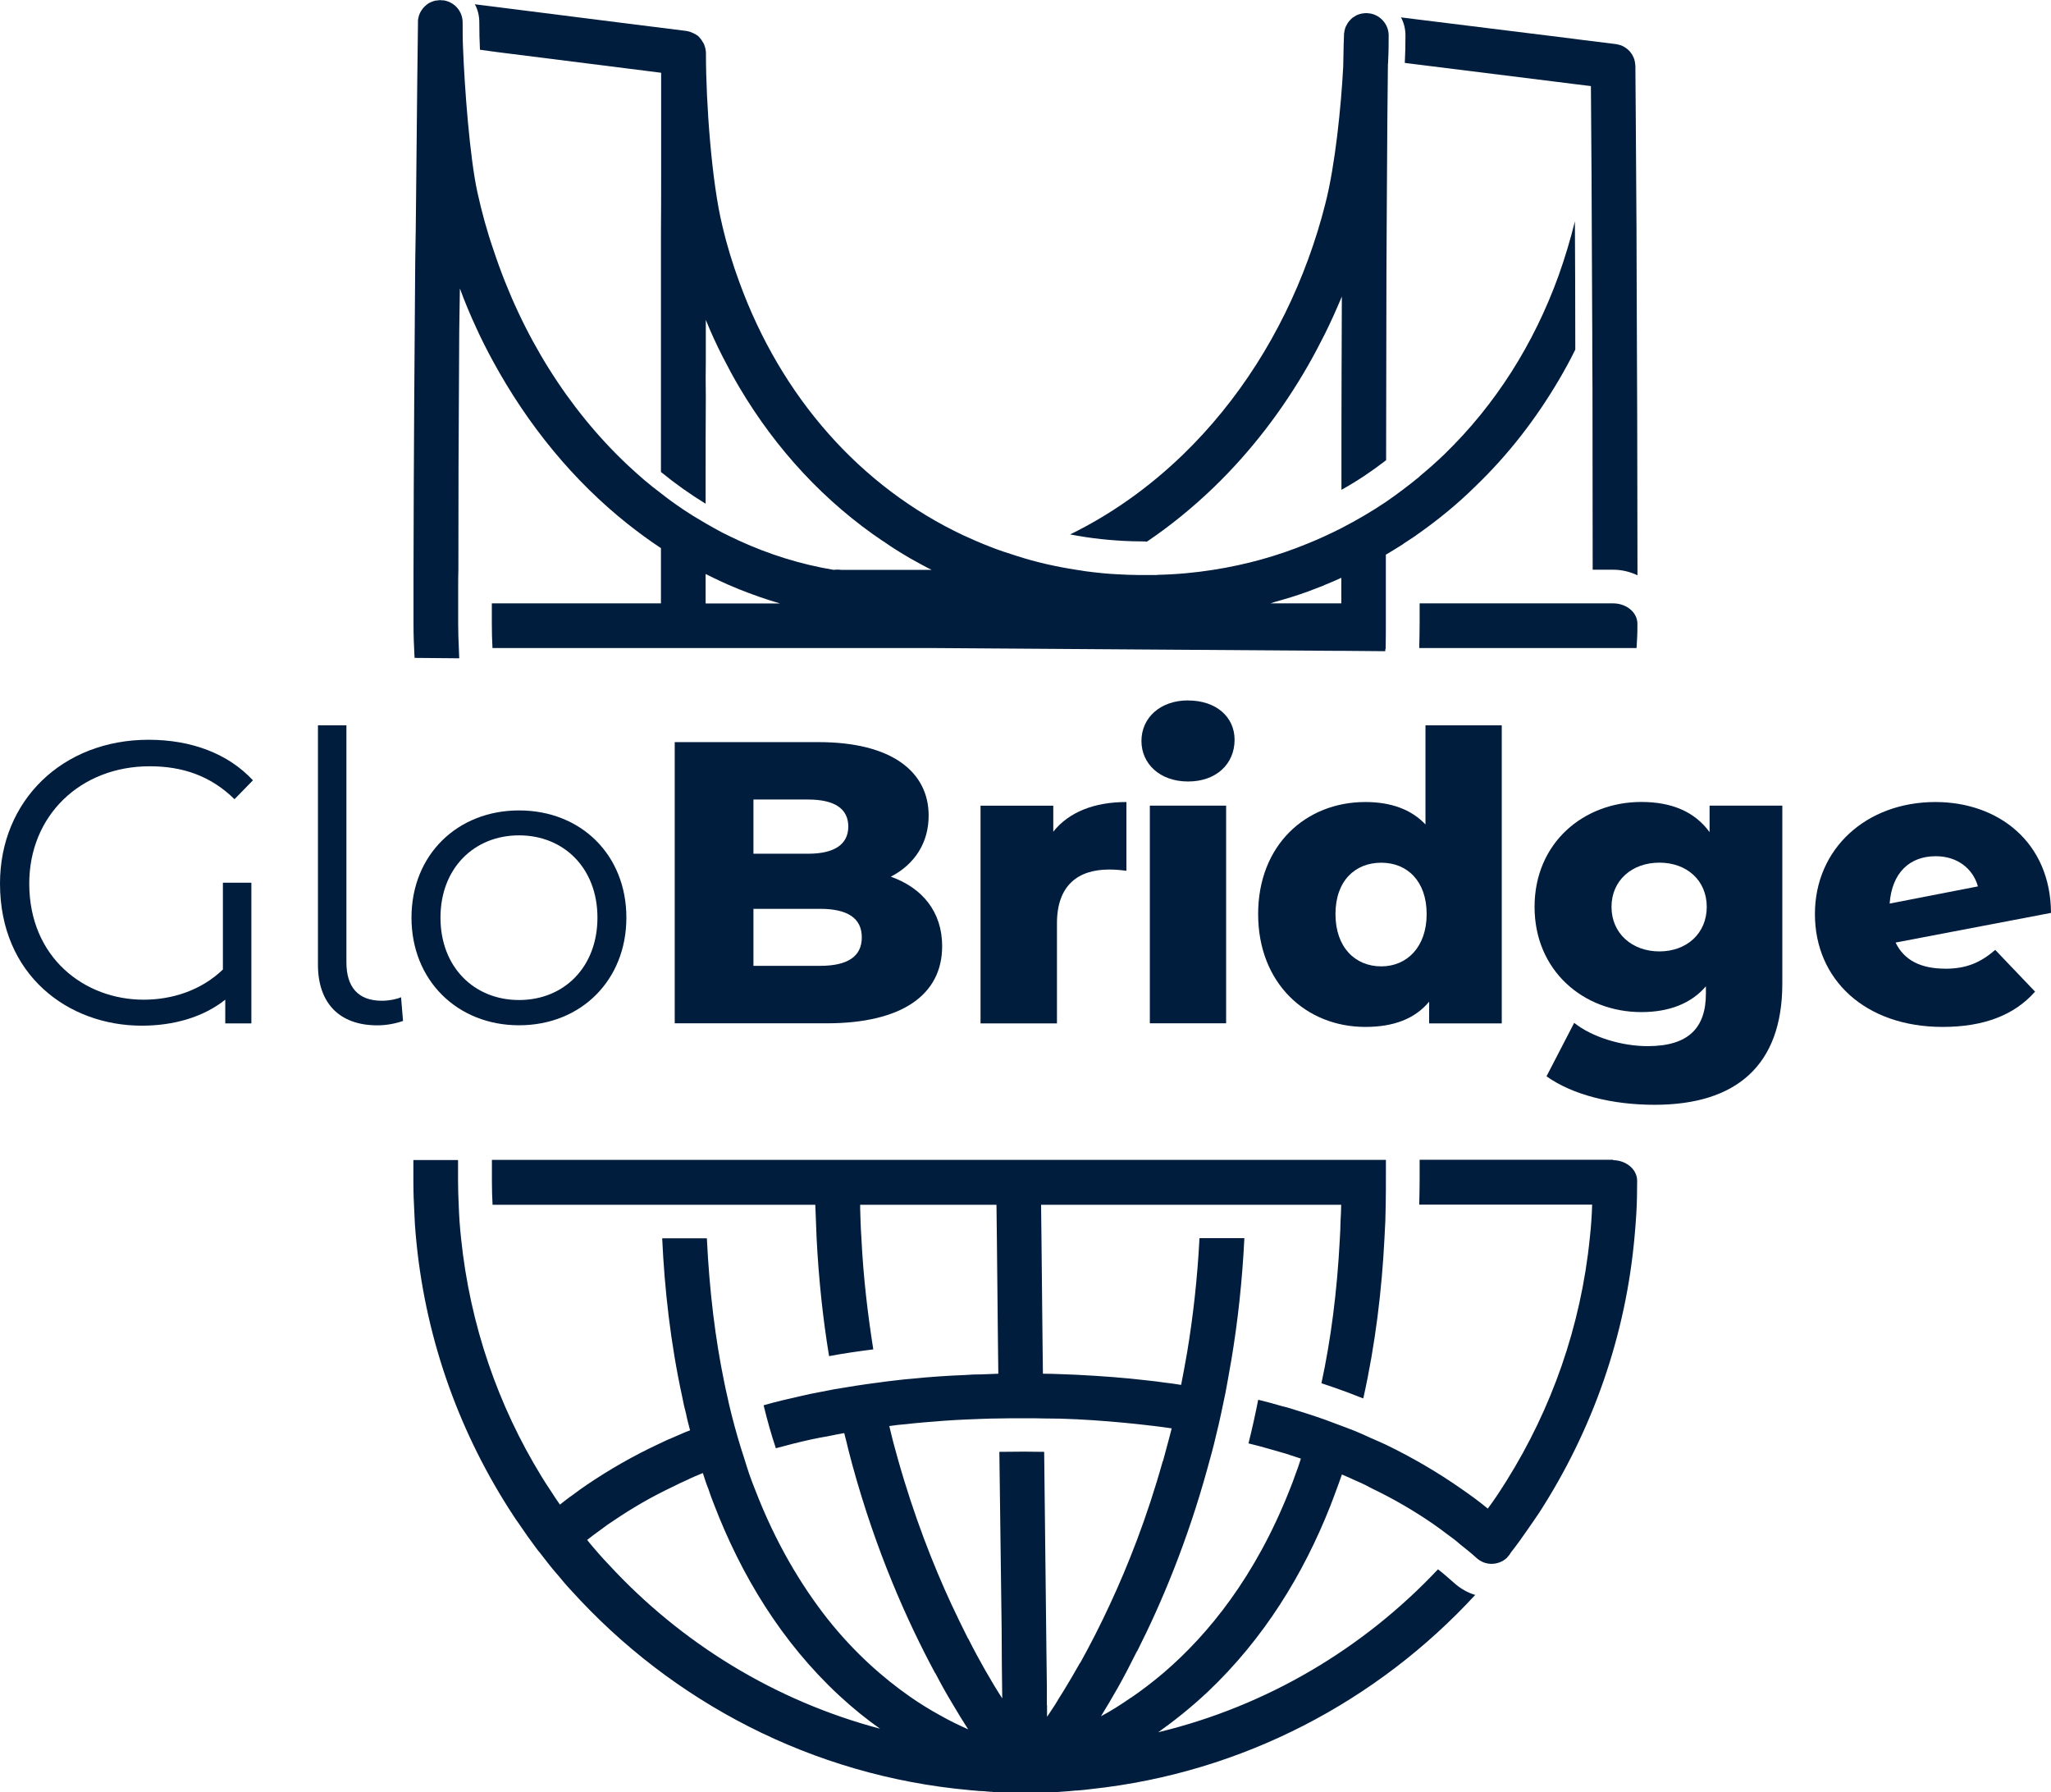
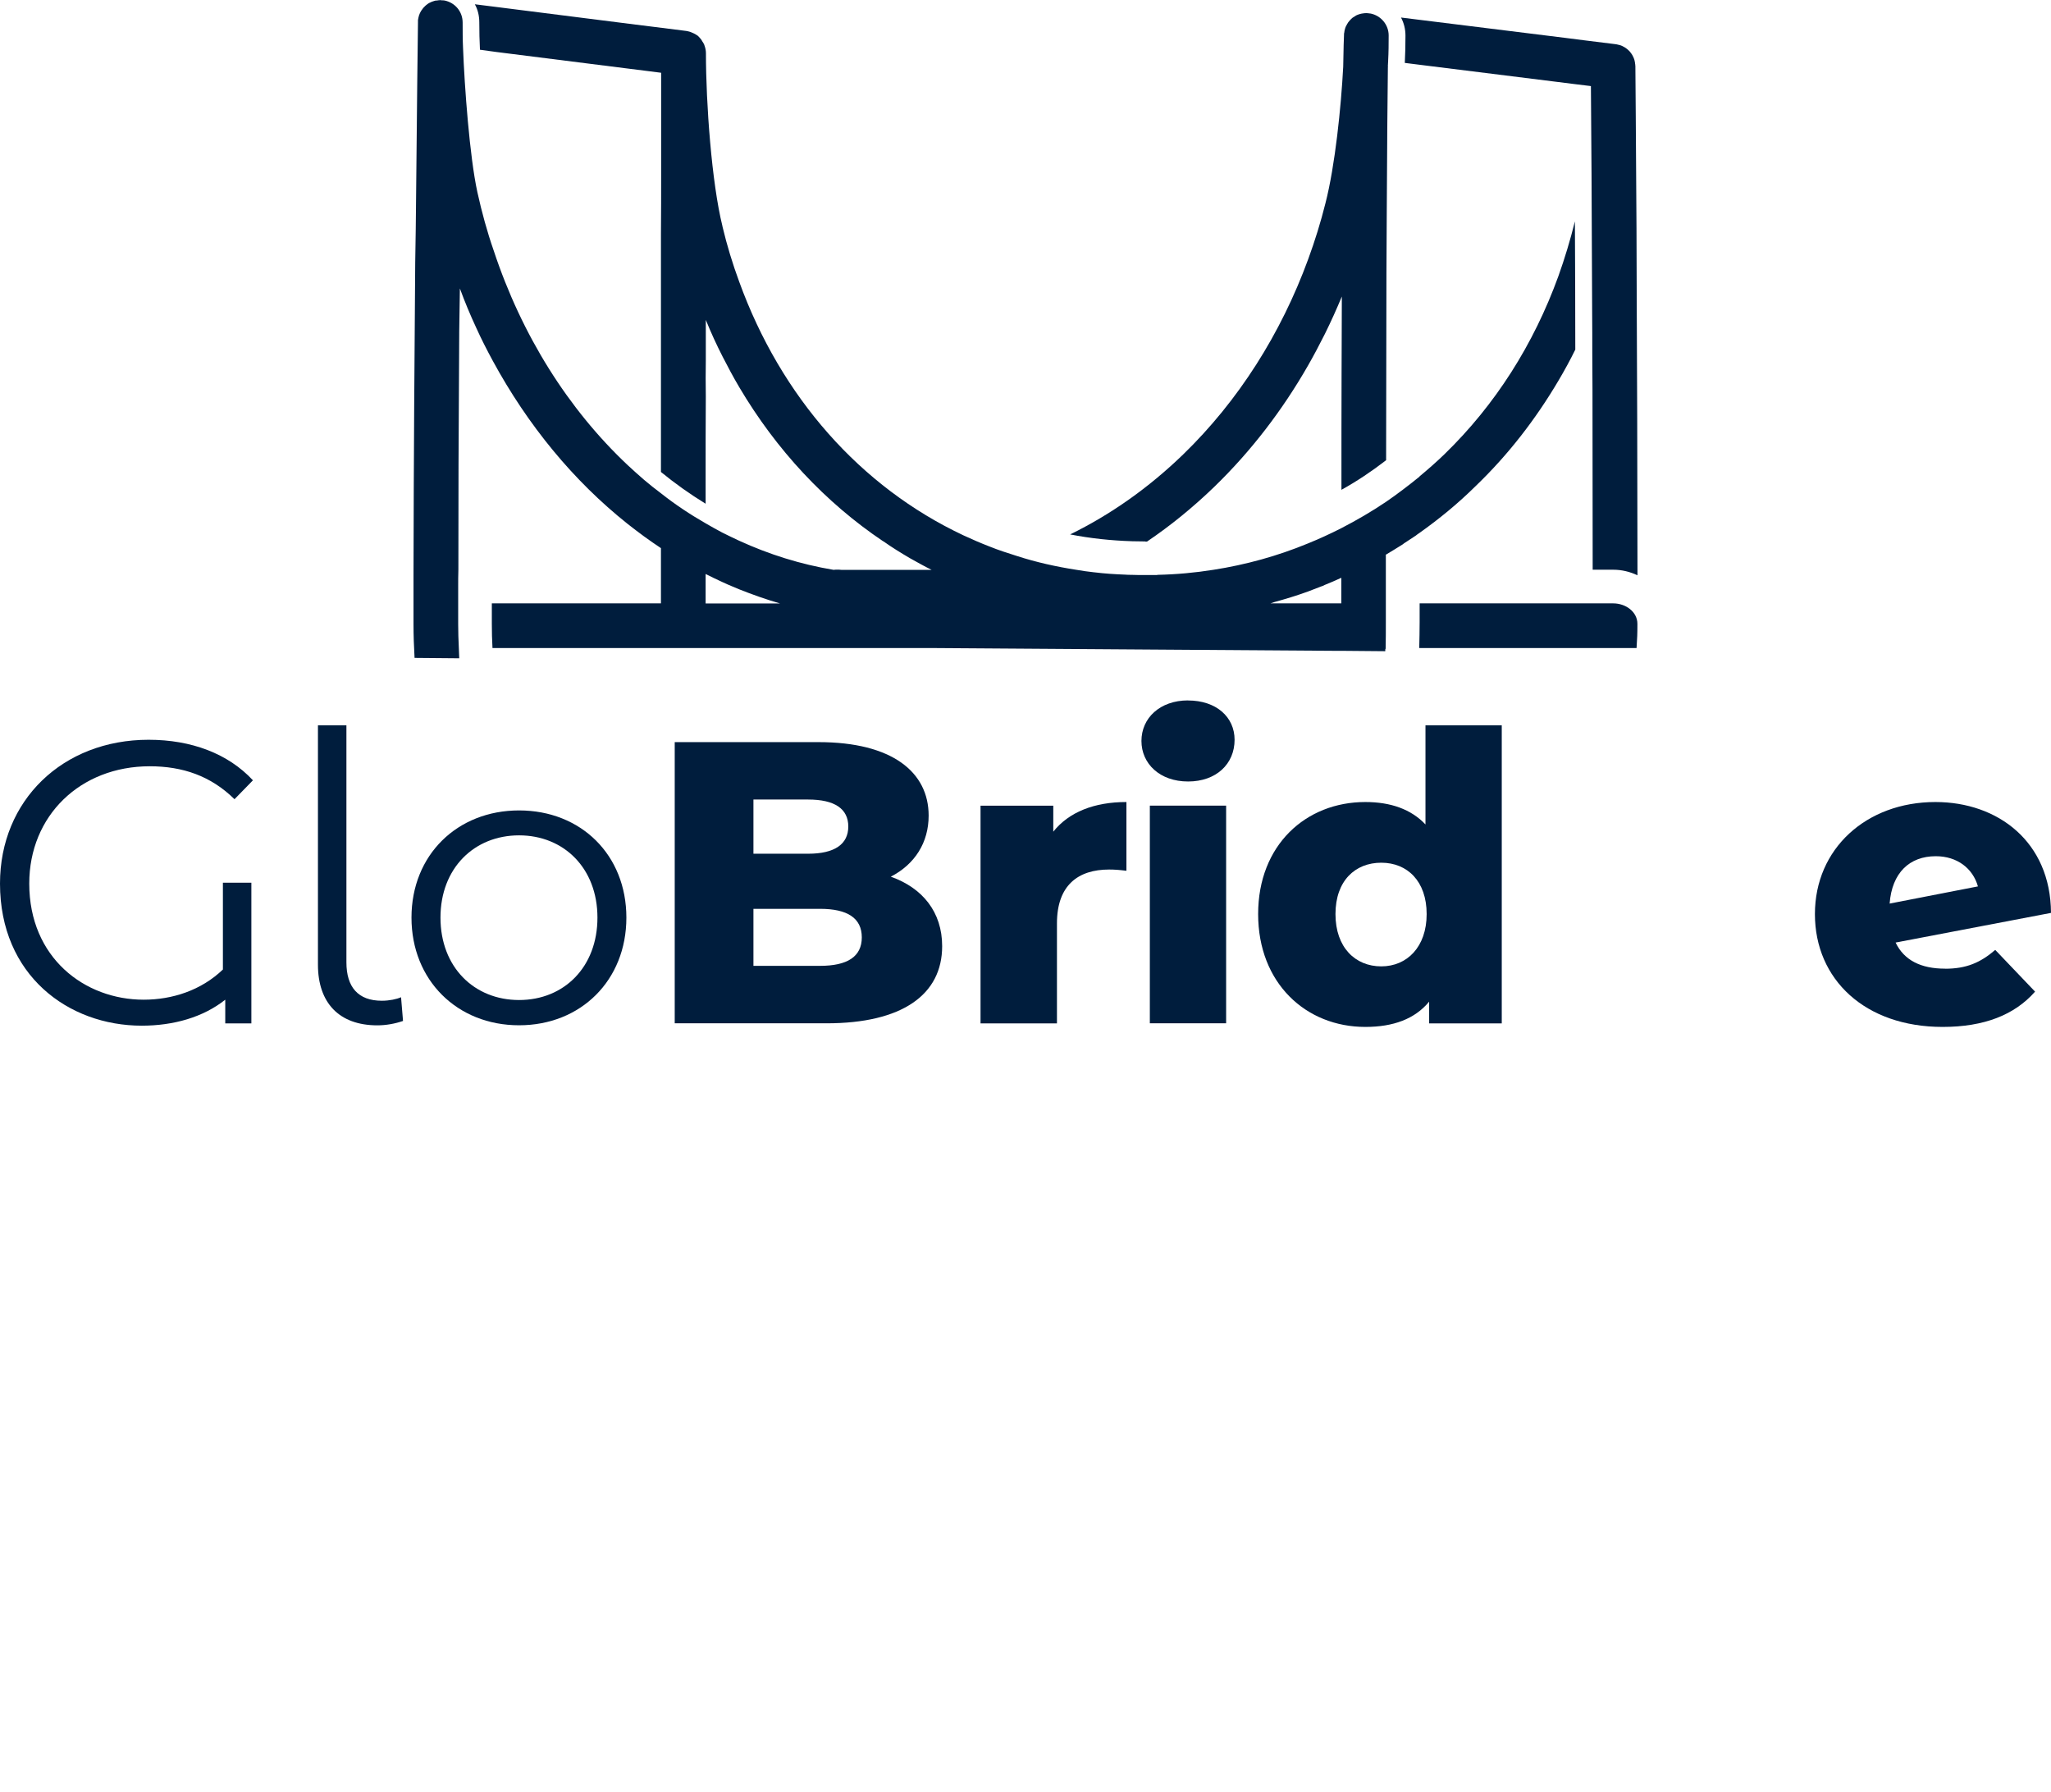
<svg xmlns="http://www.w3.org/2000/svg" id="Layer_2" viewBox="0 0 312.67 273.21">
  <defs>
    <style>.cls-1{fill:#001d3d;}</style>
  </defs>
  <g id="Layer_2-2">
    <path class="cls-1" d="m33.98,147.78c-3.31,3.18-7.72,4.6-12.08,4.6-8.99,0-17.44-6.38-17.44-17.7,0-10.35,7.78-17.88,18.37-17.88,5.02,0,9.31,1.47,12.92,5.02l2.81-2.88c-3.8-4.09-9.42-6.18-15.91-6.18-13.1,0-22.65,9.25-22.65,21.92,0,13.96,10.4,21.66,21.61,21.66,4.84,0,9.36-1.28,12.73-3.96v3.61h3.98v-21.44h-4.34v13.23Z" />
    <path class="cls-1" d="m61.15,152c-.67.3-1.79.54-2.94.54-3.61,0-5.4-2.07-5.4-5.86v-36.12h-4.34v36.48c0,5.77,3.18,9.25,9.06,9.25,1.28,0,2.68-.24,3.91-.67l-.3-3.61Z" />
    <path class="cls-1" d="m79.13,123.53c-9.42,0-16.4,6.79-16.4,16.34s6.98,16.41,16.4,16.41,16.36-6.85,16.36-16.41-6.92-16.34-16.36-16.34Zm0,28.9c-6.85,0-11.98-5.02-11.98-12.56s5.14-12.54,11.98-12.54,11.95,5.02,11.95,12.54-5.08,12.56-11.95,12.56Z" />
    <path class="cls-1" d="m135.8,133.63c3.68-1.9,5.77-5.21,5.77-9.31,0-6.61-5.53-11.2-16.79-11.2h-21.92v42.86h23.15c11.5,0,17.62-4.35,17.62-11.76,0-5.21-3-8.88-7.83-10.59Zm-20.94-11.76h8.34c4.04,0,6.12,1.41,6.12,4.11s-2.08,4.15-6.12,4.15h-8.34v-8.26Zm10.16,25.35h-10.16v-8.69h10.16c4.17,0,6.36,1.41,6.36,4.35s-2.2,4.34-6.36,4.34Z" />
    <path class="cls-1" d="m160.57,126.77v-3.96h-11.09v33.18h11.65v-15.24c0-5.83,3.24-8.21,7.95-8.21.86,0,1.6.06,2.64.19v-10.48c-4.91,0-8.77,1.53-11.15,4.52Z" />
    <path class="cls-1" d="m175.29,122.8v33.18h11.63v-33.18h-11.63Zm5.83-16.04c-4.3,0-7.11,2.7-7.11,6.18s2.81,6.18,7.11,6.18,7.09-2.68,7.09-6.36c0-3.48-2.81-5.99-7.09-5.99Z" />
    <path class="cls-1" d="m217.31,110.56v15.11c-2.2-2.33-5.32-3.42-9.17-3.42-9.06,0-16.34,6.55-16.34,17.08s7.28,17.2,16.34,17.2c4.28,0,7.54-1.21,9.73-3.85v3.31h11.07v-45.43h-11.63Zm-6.74,36.74c-3.96,0-6.98-2.88-6.98-7.97s3.01-7.83,6.98-7.83,6.92,2.81,6.92,7.83-3,7.97-6.92,7.97Z" />
-     <path class="cls-1" d="m260.62,122.8v4.04c-2.27-3.13-5.81-4.6-10.4-4.6-8.82,0-16.28,6.25-16.28,15.99s7.46,16.04,16.28,16.04c4.22,0,7.59-1.3,9.84-3.93v1.1c0,5.21-2.62,8.02-8.88,8.02-3.91,0-8.43-1.34-11.2-3.55l-4.22,8.15c4.06,2.88,10.11,4.34,16.47,4.34,12.38,0,19.48-5.94,19.48-18.48v-27.12h-11.09Zm-7.65,22.22c-4.17,0-7.3-2.75-7.3-6.79s3.13-6.74,7.3-6.74,7.22,2.7,7.22,6.74-3.05,6.79-7.22,6.79Z" />
    <path class="cls-1" d="m296.52,147.65c-3.68,0-6.25-1.28-7.54-3.98l23.69-4.52c-.06-10.83-8.08-16.9-17.62-16.9-10.53,0-18.37,7.11-18.37,17.08s7.65,17.2,19.47,17.2c6.31,0,10.96-1.82,14.09-5.38l-6.07-6.36c-2.27,1.95-4.41,2.87-7.65,2.87Zm-1.41-17.14c3.24,0,5.64,1.84,6.42,4.6l-13.46,2.62c.35-4.71,3.05-7.22,7.03-7.22Z" />
-     <path class="cls-1" d="m245.94,176.78h-29.52v2.9c0,1.29-.03,2.58-.06,3.94h26.36c-.03.84-.06,1.68-.13,2.55-.06.84-.13,1.71-.23,2.55-1.36,13.48-5.84,26.03-12.68,36.97-.45.74-.94,1.45-1.39,2.16-.48.71-.97,1.42-1.48,2.1-.61-.52-1.26-1-1.94-1.52-.71-.52-1.42-1.03-2.13-1.52-3.55-2.48-7.36-4.71-11.42-6.68-.77-.36-1.58-.71-2.39-1.06-.74-.35-1.55-.71-2.32-1.03-.97-.39-1.94-.74-2.9-1.1-1.13-.45-2.26-.84-3.42-1.23-.81-.26-1.58-.52-2.42-.77-.81-.26-1.61-.52-2.45-.71-1.19-.35-2.39-.68-3.61-.97-.45,2.29-.94,4.48-1.48,6.65,1.1.26,2.13.55,3.16.84.84.23,1.68.48,2.48.71.81.26,1.58.52,2.35.77-.26.84-.55,1.65-.84,2.42-.29.84-.58,1.61-.9,2.39-5.19,13.13-12.32,21.94-19.16,27.81-1.71,1.45-3.36,2.71-4.97,3.81h-.03c-1.58,1.1-3.1,2.06-4.58,2.84.84-1.36,1.71-2.84,2.61-4.42.94-1.68,1.9-3.52,2.87-5.48h.03c3.74-7.39,7.65-16.74,10.71-27.84.23-.81.45-1.65.68-2.48.23-.81.42-1.65.61-2.45.55-2.16,1-4.39,1.48-6.68.13-.81.32-1.65.45-2.48.16-.84.29-1.68.45-2.55.97-5.81,1.65-11.97,1.97-18.49h-6.84c-.32,6.13-.97,11.9-1.87,17.32-.16.84-.29,1.68-.45,2.52-.16.84-.32,1.68-.48,2.52h-.03c-.81-.13-1.65-.26-2.52-.35-.84-.13-1.68-.23-2.55-.32-3.52-.42-7.13-.68-10.87-.87l-2.52-.1c-.84-.03-1.71-.06-2.58-.06l-.06-5.1-.16-15.55-.06-5.1h45.75c0,.87-.06,1.71-.1,2.55,0,.87-.06,1.71-.1,2.55-.42,8.19-1.39,15.55-2.81,22.1,1.39.45,2.74.94,4.06,1.42.77.29,1.55.61,2.32.9,1.87-8.36,2.84-16.68,3.23-24.42.03-.87.1-1.71.13-2.55.03-.87.03-1.71.06-2.55.03-.55.03-3.48.03-6.84H74.99v3.16c0,1.23.03,2.45.1,3.68h49.2c.03.84.06,1.68.1,2.55.03.84.06,1.71.1,2.55.32,6.32.97,12.32,1.9,17.97,2.23-.42,4.45-.74,6.74-1.03-.84-5.32-1.52-10.97-1.81-16.94-.06-.84-.1-1.68-.13-2.55-.03-.65-.03-1.29-.06-1.97v-.58h20.78l.06,5.1.16,15.55.06,5.1c-.84.03-1.71.06-2.55.1-.84,0-1.71.03-2.55.1-2.71.1-5.36.29-7.94.55-.87.06-1.71.16-2.55.26-.87.1-1.71.19-2.55.32-2.32.29-4.58.65-6.81,1.03-.84.16-1.65.32-2.48.48-.84.16-1.68.32-2.48.52-2,.45-3.97.9-5.87,1.45.55,2.26,1.16,4.45,1.87,6.55,1.74-.48,3.55-.94,5.42-1.35.81-.16,1.65-.35,2.52-.48.81-.19,1.65-.32,2.48-.48.23.84.42,1.68.61,2.45.23.84.42,1.68.65,2.48,3.58,13.07,8.32,23.71,12.61,31.68h.03c.87,1.68,1.74,3.23,2.58,4.61.84,1.45,1.65,2.74,2.42,3.94-1.35-.61-2.81-1.29-4.32-2.16-1.48-.81-3-1.74-4.58-2.84-4.06-2.84-8.42-6.65-12.52-11.81-4.06-5.16-7.94-11.61-11.07-19.74-.32-.77-.61-1.58-.9-2.39-.26-.77-.52-1.61-.77-2.42-.68-2.06-1.32-4.26-1.9-6.55-.19-.84-.42-1.65-.58-2.48-.19-.84-.39-1.68-.55-2.52-1.35-6.52-2.26-13.81-2.65-21.94h-6.81c.35,7.68,1.26,15.94,3.06,24.2.16.87.35,1.71.58,2.55.16.84.39,1.68.61,2.52-.81.29-1.58.65-2.39,1-.81.32-1.58.68-2.36,1.06-3.94,1.84-7.58,3.94-10.97,6.23-.71.48-1.39.97-2.06,1.48-.71.48-1.39,1.03-2.06,1.55-.48-.68-.97-1.42-1.42-2.13-.48-.71-.94-1.42-1.39-2.16-6.61-10.78-10.9-23.1-12.26-36.29-.1-.84-.16-1.71-.23-2.55-.06-.87-.1-1.71-.13-2.55-.06-1.23-.1-2.45-.1-3.68v-3.16h-6.81v3.16c0,1.71.06,3.42.16,5.16.03,1,.1,2,.19,3,1.32,15.23,6.32,29.39,14.1,41.65.55.84,1.06,1.68,1.65,2.48.84,1.26,1.71,2.48,2.61,3.68.19.26.39.52.61.77.9,1.19,1.84,2.39,2.84,3.52.61.74,1.26,1.52,1.94,2.23,15.29,16.9,36.68,28.23,60.68,30.39.26.03.48.06.71.06.48.06.97.1,1.45.1.42.03.87.1,1.29.1.1.03.23.03.35.03.45.03.87.03,1.32.06.81,0,1.61.03,2.45.03h2.26c.23,0,.42,0,.65-.03h.03c.87,0,1.74-.03,2.61-.06h.29c.58-.03,1.16-.1,1.74-.13.35-.03.71-.06,1.06-.1h.19c.74-.06,1.48-.13,2.23-.23,23.03-2.48,43.58-13.42,58.46-29.58-1.16-.35-2.26-.97-3.19-1.81-.81-.71-1.61-1.42-2.48-2.1-11.32,12.03-26.03,20.84-42.65,24.84,2.45-1.74,5-3.77,7.55-6.16,8.58-8.13,14.58-17.94,18.68-28.32.32-.81.61-1.61.9-2.39.32-.81.58-1.61.87-2.42.77.32,1.55.68,2.32,1.03.77.32,1.55.71,2.32,1.13,3.29,1.58,6.39,3.39,9.29,5.39.74.52,1.45,1.03,2.16,1.58.68.48,1.32.97,1.94,1.52.87.68,1.71,1.36,2.52,2.1.65.58,1.45.87,2.26.87s1.65-.29,2.29-.87c.03,0,.03-.03.06-.06.06-.06.1-.13.16-.19.19-.19.32-.39.42-.58.94-1.19,1.84-2.45,2.68-3.68.58-.81,1.13-1.65,1.68-2.45,8.03-12.45,13.23-26.9,14.55-42.45.1-1.03.16-2.03.23-3.06.1-1.68.13-3.35.13-5.03,0-1.87-1.81-3.16-3.68-3.16Zm-153.07,61.78c-.58-.61-1.16-1.23-1.71-1.87-.55-.65-1.13-1.29-1.65-1.97.65-.52,1.35-1.03,2.03-1.52.68-.52,1.39-1.03,2.1-1.48,2.77-1.87,5.71-3.58,8.84-5.06.77-.39,1.55-.77,2.32-1.1.77-.39,1.58-.71,2.35-1.03.26.81.52,1.65.84,2.42.26.81.55,1.58.87,2.39,4.13,10.74,10.23,20.9,19.07,29.1,2.1,1.94,4.16,3.61,6.23,5.06-16.07-4.26-30.32-13.07-41.29-24.94Zm71.78,14.9c-.87,1.55-1.71,2.97-2.52,4.29-.29.48-.58.94-.87,1.39v.03c-.35.58-.71,1.13-1.06,1.65-.19.29-.39.58-.58.87v-1.71l-.03-.13v-2.81l-.06-4.87-.35-30.87c-.94,0-1.9-.03-2.87-.03h-.48c-1.16,0-2.32.03-3.48.03l.35,27.13v.03l.03,5.35.06,5.07c-.84-1.29-1.71-2.74-2.61-4.32-.84-1.48-1.71-3.06-2.58-4.81h-.03c-.84-1.68-1.71-3.45-2.58-5.32-2.71-5.87-5.65-13.29-8.13-22.1-.23-.81-.45-1.65-.68-2.48-.19-.81-.42-1.64-.61-2.48.84-.13,1.68-.23,2.55-.29.87-.1,1.71-.19,2.58-.26,2.13-.19,4.29-.35,6.52-.45.84-.03,1.68-.06,2.55-.1.84-.03,1.71-.06,2.55-.06,1.16-.03,2.32-.03,3.52-.03h.48c.97,0,1.9,0,2.81.03.87,0,1.71.03,2.55.03.87.03,1.71.06,2.55.1,3.16.16,6.26.42,9.26.74.87.1,1.71.19,2.55.29.87.1,1.74.23,2.58.35-.23.87-.42,1.68-.65,2.48-.23.87-.45,1.71-.68,2.52h-.03c-2.42,8.65-5.32,15.94-8,21.71-1.55,3.36-3.1,6.36-4.58,9.03Z" />
    <path class="cls-1" d="m245.94,91.97h-29.52v2.87c0,1.29-.03,2.61-.06,3.94h33.13c.1-1.69.13-2,.13-3.68,0-1.87-1.81-3.13-3.68-3.13Z" />
    <path class="cls-1" d="m240.09,33.74c-.71,2.87-1.55,5.65-2.52,8.36-3.77,10.39-9.61,19.61-17.36,27.13-1.23,1.19-2.52,2.32-3.81,3.39v.03c-.84.68-1.68,1.35-2.55,2-.84.65-1.68,1.23-2.55,1.84-2.19,1.48-4.48,2.81-6.84,4.03-.84.42-1.68.84-2.55,1.23-.84.39-1.68.74-2.55,1.1-4.61,1.9-9.42,3.23-14.36,4-2.81.45-5.68.71-8.55.77-.03,0-.03.03-.06.03h-1.81c-.71,0-1.42,0-2.13-.03-.29,0-.58,0-.9-.03-1.58-.06-3.16-.16-4.68-.35h-.03c-.94-.1-1.84-.23-2.77-.39-3.1-.48-6.13-1.16-9.03-2.1-1.42-.45-2.84-.9-4.19-1.45-1.35-.52-2.68-1.1-4-1.71-15.68-7.39-27.78-21.07-34.16-38.65-1-2.71-1.87-5.55-2.55-8.42v-.03c-1.65-6.65-2.52-18.81-2.52-26.29v-.1c0-.42-.1-.84-.23-1.19-.03-.1-.06-.19-.13-.29-.03-.1-.1-.16-.16-.26-.1-.16-.19-.35-.32-.48-.13-.16-.26-.29-.39-.42-.19-.13-.35-.23-.58-.35-.19-.1-.39-.16-.61-.26-.1-.03-.26-.06-.39-.1-.03,0-.13,0-.16-.03l-4.84-.61-2.9-.36-21.65-2.74-2.87-.36c.45.81.68,1.74.68,2.77,0,1.39.03,2.81.1,4.16l2.55.35,20,2.52,2.55.32,2.52.32v15.84c0,2.48,0,5.39-.03,8.81v36.2c2.16,1.77,4.45,3.39,6.81,4.84v-3c0-4.84,0-9.26.03-13.32v-.03c-.03-1.9-.03-3.71,0-5.48v-6.19c.77,1.9,1.61,3.74,2.55,5.58.81,1.58,1.65,3.16,2.55,4.68,5.65,9.55,13.1,17.55,21.94,23.49h.03c1.32.94,2.68,1.77,4.06,2.58,1.1.61,2.19,1.23,3.29,1.77h-13.78c-.19-.03-.39-.03-.58-.03s-.39,0-.58.03c-5.03-.84-9.84-2.35-14.42-4.45-.84-.39-1.71-.81-2.55-1.23-.87-.45-1.71-.94-2.55-1.42-2.36-1.35-4.65-2.87-6.81-4.58-.87-.65-1.71-1.32-2.55-2.03-.87-.74-1.71-1.52-2.55-2.29-9-8.48-16.1-19.71-20.39-32.68-1-2.87-1.81-5.84-2.48-8.87-1.19-5.45-1.97-16.16-2.19-22.03-.06-1.26-.06-2.55-.06-3.84,0-1.68-1.16-3.03-2.74-3.36-.06,0-.13-.03-.26-.03h-.19c-.06-.03-.16-.03-.23-.03-.16,0-.32.03-.52.06h-.16c-.16.03-.32.1-.52.16-.13.03-.29.13-.42.19-.06,0-.1.03-.13.06-.16.1-.32.23-.48.36-.1.1-.16.16-.26.26-.06.06-.13.13-.19.23-.32.39-.55.87-.65,1.39-.03.13-.03.23-.06.35v.36c-.03.84-.16,13.9-.29,26.9-.03,2.97-.06,6.23-.13,9.68-.1,13.03-.23,29.36-.26,47.62v7.48c0,1.74.06,3.42.16,5.16l6.81.06c-.03-.52-.03-1.03-.06-1.55-.06-1.23-.1-2.45-.1-3.68v-5.71c0-.84,0-1.68.03-2.55,0-11.03.03-21.36.1-30.65,0-1.94.03-3.87.03-5.71.03-2.26.06-4.42.1-6.52.74,2.03,1.58,4.03,2.48,5.97.77,1.71,1.65,3.42,2.52,5.03,5.36,9.87,12.32,18.32,20.55,24.87.81.65,1.68,1.29,2.55,1.94.84.61,1.68,1.19,2.55,1.77v8.42h-25.78v3.13c0,1.23.03,2.45.1,3.68h67.39l60.68.42h1.19l6.84.06c0-.26,0-.32.03-.32.03-.03.03-.1.03-.16.03-1.32.03-2.65.03-3.94v-10.29c.87-.52,1.71-1.03,2.58-1.58.03-.03.1-.06.16-.13.61-.39,1.23-.81,1.81-1.19.19-.16.39-.29.58-.42,3-2.13,5.87-4.48,8.55-7.13,4.97-4.77,9.19-10.23,12.68-16.16.9-1.52,1.74-3.06,2.52-4.65,0-7.48-.03-14-.06-19.55Zm-132.52,58.23v-4.48c.84.42,1.68.84,2.55,1.23.52.26,1.03.45,1.55.68.36.16.68.29,1,.42,2.03.81,4.13,1.55,6.23,2.16h-11.32Zm96.91,0h-10.81l.58-.19c1.74-.48,3.45-1,5.13-1.61.65-.26,1.32-.52,2-.77.19-.06.39-.13.55-.23.87-.35,1.71-.71,2.55-1.1v3.9Z" />
    <path class="cls-1" d="m174.6,82.55h.26c3.61-2.44,7.03-5.23,10.27-8.36,5.59-5.42,10.37-11.65,14.29-18.5.9-1.57,1.75-3.19,2.57-4.82.92-1.86,1.77-3.75,2.57-5.67,0,1.98-.02,4.05-.02,6.25,0,1.79-.02,3.66-.02,5.6-.02,5.28-.02,11.14-.02,17.61,2.37-1.31,4.63-2.83,6.81-4.51.02-11.56.03-20.95.05-28.6.03-3.42.03-6.51.05-9.27v-.02c.05-9.84.12-18.63.17-21.98,0-.1.02-.22,0-.34.02-.12.02-.22.02-.34.02-.1.02-.22.02-.34.07-1.28.08-2.55.08-3.85,0-1.65-1.18-3.01-2.72-3.34-.09-.02-.17-.03-.26-.03-.07-.02-.14-.02-.22-.02-.07-.02-.14-.02-.2-.02-.19,0-.37.02-.56.05-.15.02-.31.05-.46.1-.03,0-.07.02-.1.03-.15.05-.29.1-.43.17-.2.12-.39.24-.58.37-.15.14-.31.29-.44.44-.14.15-.26.32-.36.51-.15.24-.27.49-.34.78-.05.17-.09.34-.1.53-.02.02-.02.03-.02.07-.02.1-.02.22-.02.34-.03.55-.07,1.81-.12,4.79-.32,6.08-1.23,15.07-2.71,20.81-.72,2.88-1.6,5.71-2.61,8.47-4.17,11.41-10.66,21.65-19.09,29.82-5.23,5.06-11.04,9.16-17.22,12.18,3.07.6,6.23.94,9.49,1.04.66.02,1.31.03,1.96.03Z" />
-     <path class="cls-1" d="m214.17,9.59l2.55.32,20.63,2.57,2.55.32,2.54.31.09.02c.05,4.97.14,19,.19,34.55v.02c.02,1.99.02,4.05.02,6.2v.02c.02,1.74.02,3.54.03,5.38v.02c.02,8.28.03,17.51.03,27.52h3.13c1.31,0,2.57.31,3.7.85-.02-17.01-.05-31.78-.12-43.59v-.02c-.02-3.34-.03-6.45-.03-9.3v-.02c-.09-13.22-.15-24.01-.17-24.66,0-.07,0-.14-.02-.2,0-.07,0-.14-.02-.19,0-.09-.02-.17-.03-.24-.02-.14-.05-.26-.08-.37-.07-.22-.15-.43-.26-.61-.05-.1-.1-.2-.17-.29-.09-.12-.17-.24-.27-.36-.14-.15-.29-.29-.44-.41-.22-.17-.44-.31-.7-.43-.14-.07-.27-.12-.41-.15-.12-.03-.26-.07-.41-.1-.05-.02-.12-.03-.17-.03l-4.84-.6-2.9-.37-22.11-2.74-2.9-.36c.44.82.68,1.75.68,2.76,0,1.4-.03,2.79-.1,4.17Z" />
+     <path class="cls-1" d="m214.17,9.59l2.55.32,20.63,2.57,2.55.32,2.54.31.09.02c.05,4.97.14,19,.19,34.55v.02c.02,1.99.02,4.05.02,6.2v.02c.02,1.74.02,3.54.03,5.38v.02c.02,8.28.03,17.51.03,27.52h3.13c1.31,0,2.57.31,3.7.85-.02-17.01-.05-31.78-.12-43.59v-.02c-.02-3.34-.03-6.45-.03-9.3c-.09-13.22-.15-24.01-.17-24.66,0-.07,0-.14-.02-.2,0-.07,0-.14-.02-.19,0-.09-.02-.17-.03-.24-.02-.14-.05-.26-.08-.37-.07-.22-.15-.43-.26-.61-.05-.1-.1-.2-.17-.29-.09-.12-.17-.24-.27-.36-.14-.15-.29-.29-.44-.41-.22-.17-.44-.31-.7-.43-.14-.07-.27-.12-.41-.15-.12-.03-.26-.07-.41-.1-.05-.02-.12-.03-.17-.03l-4.84-.6-2.9-.37-22.11-2.74-2.9-.36c.44.82.68,1.75.68,2.76,0,1.4-.03,2.79-.1,4.17Z" />
  </g>
</svg>